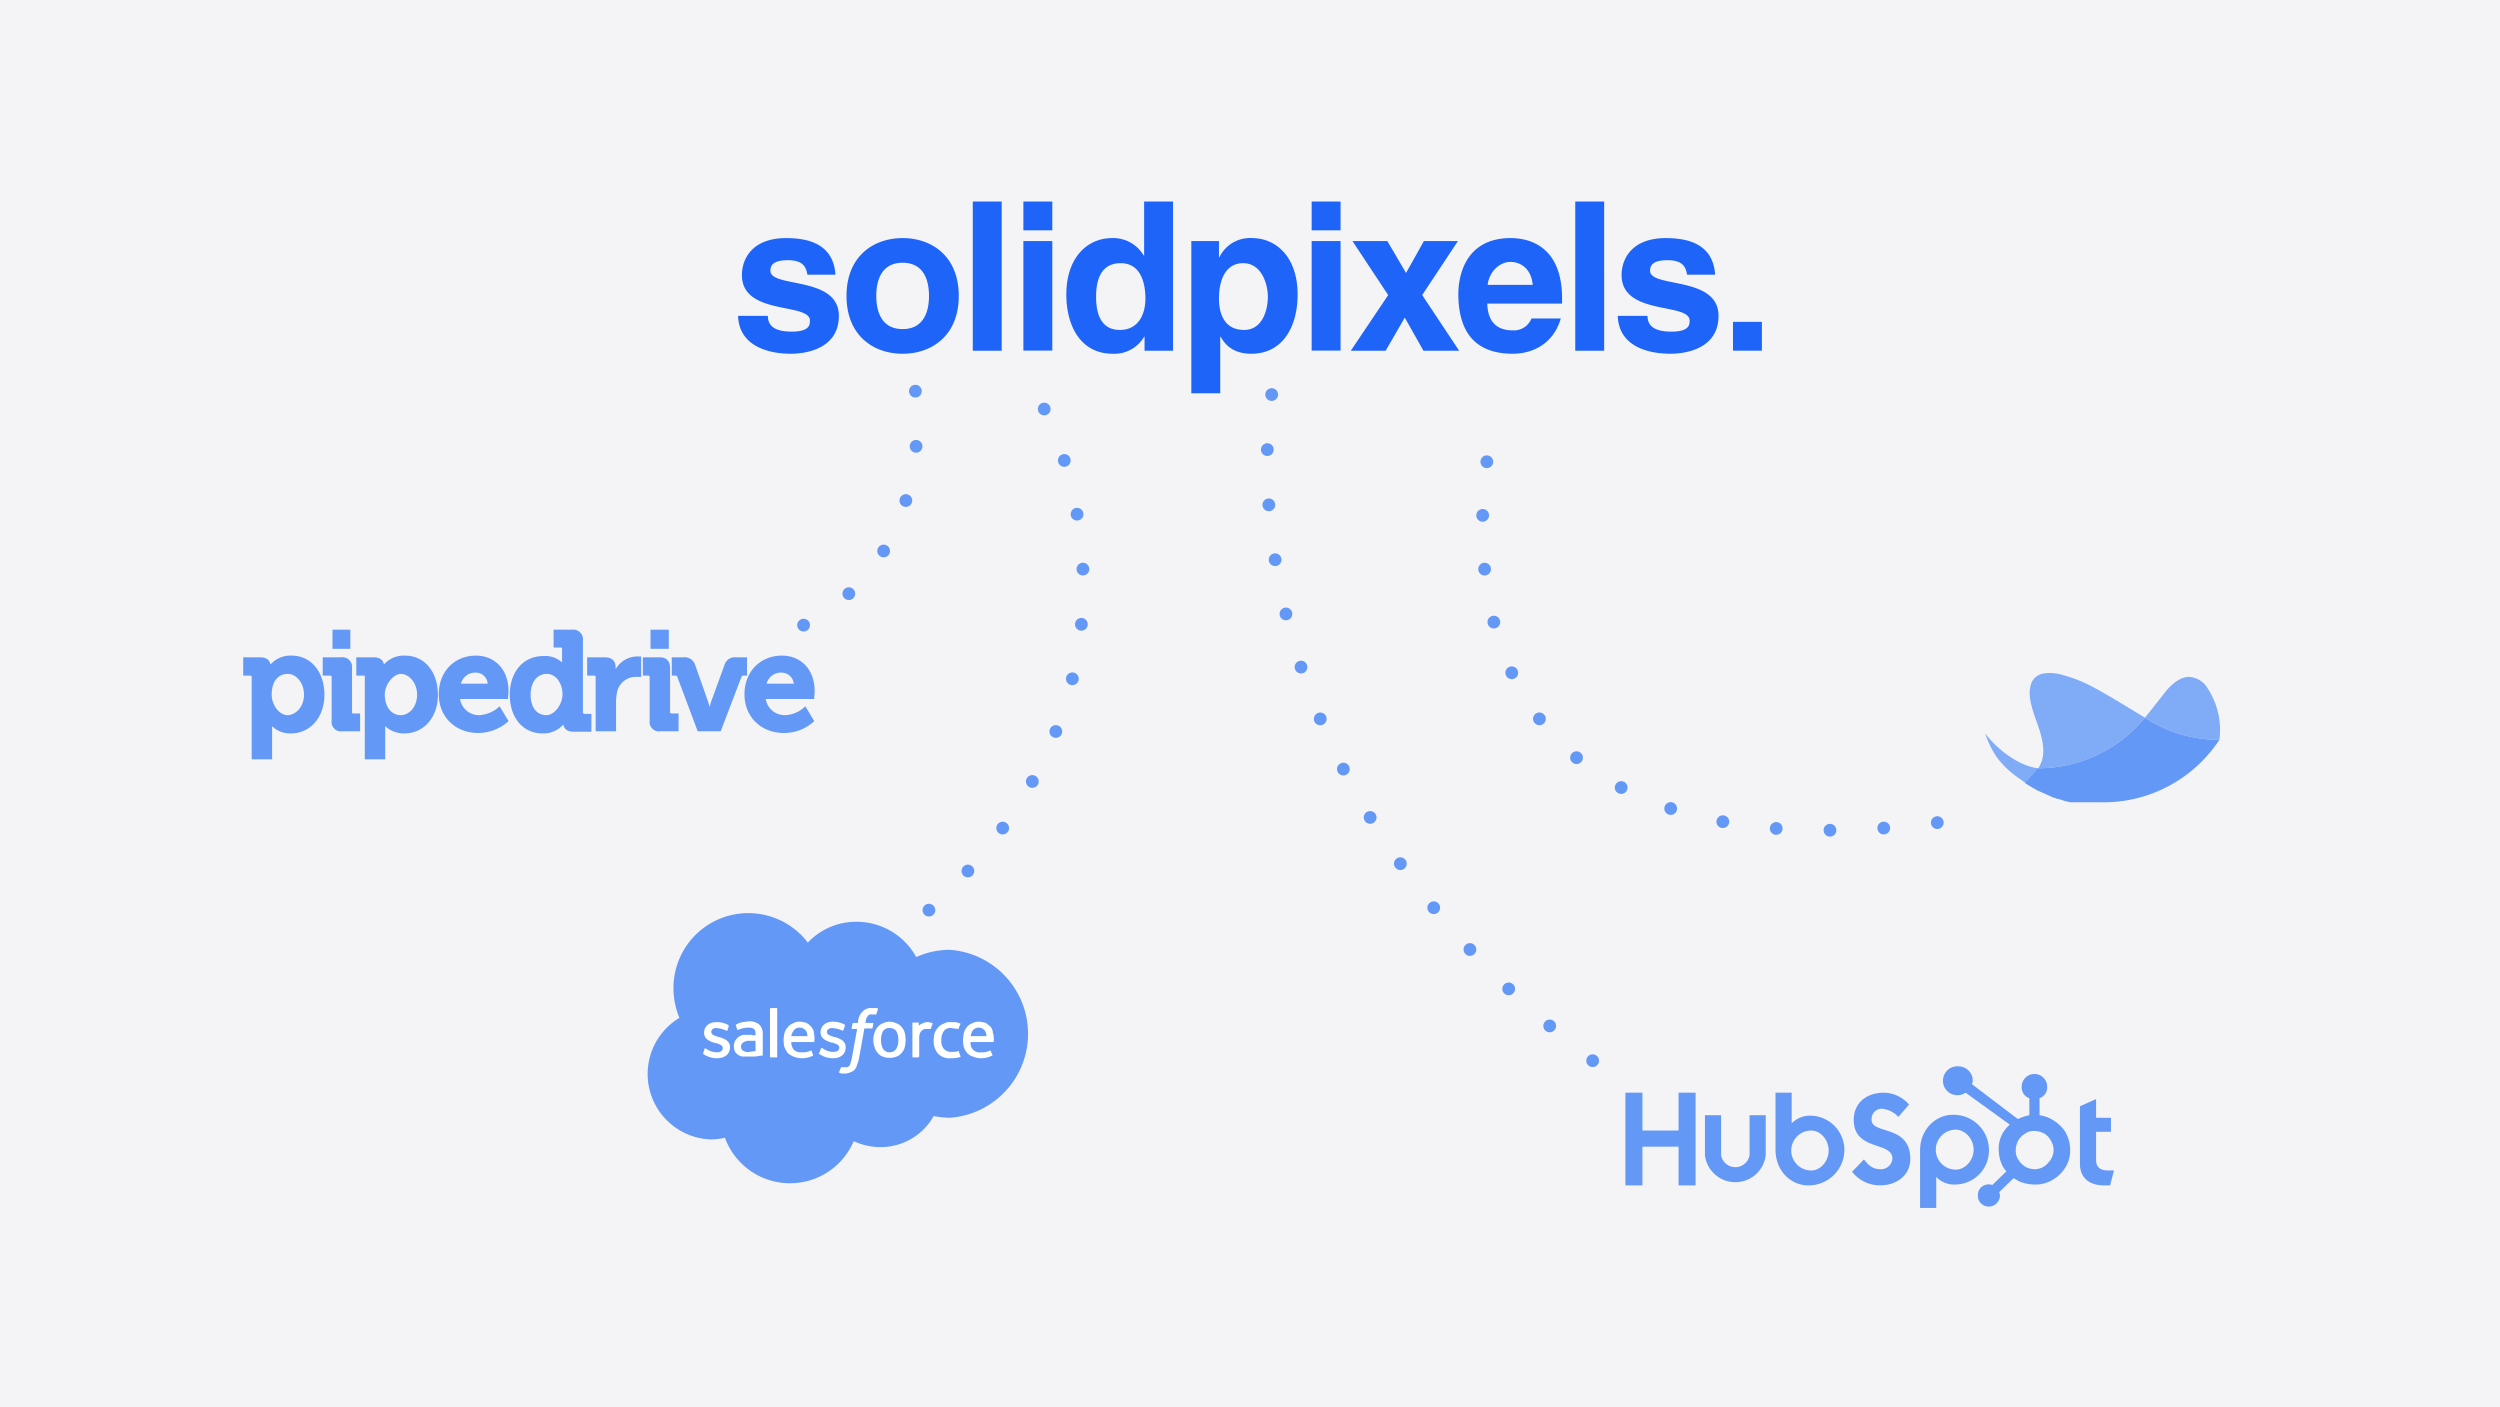
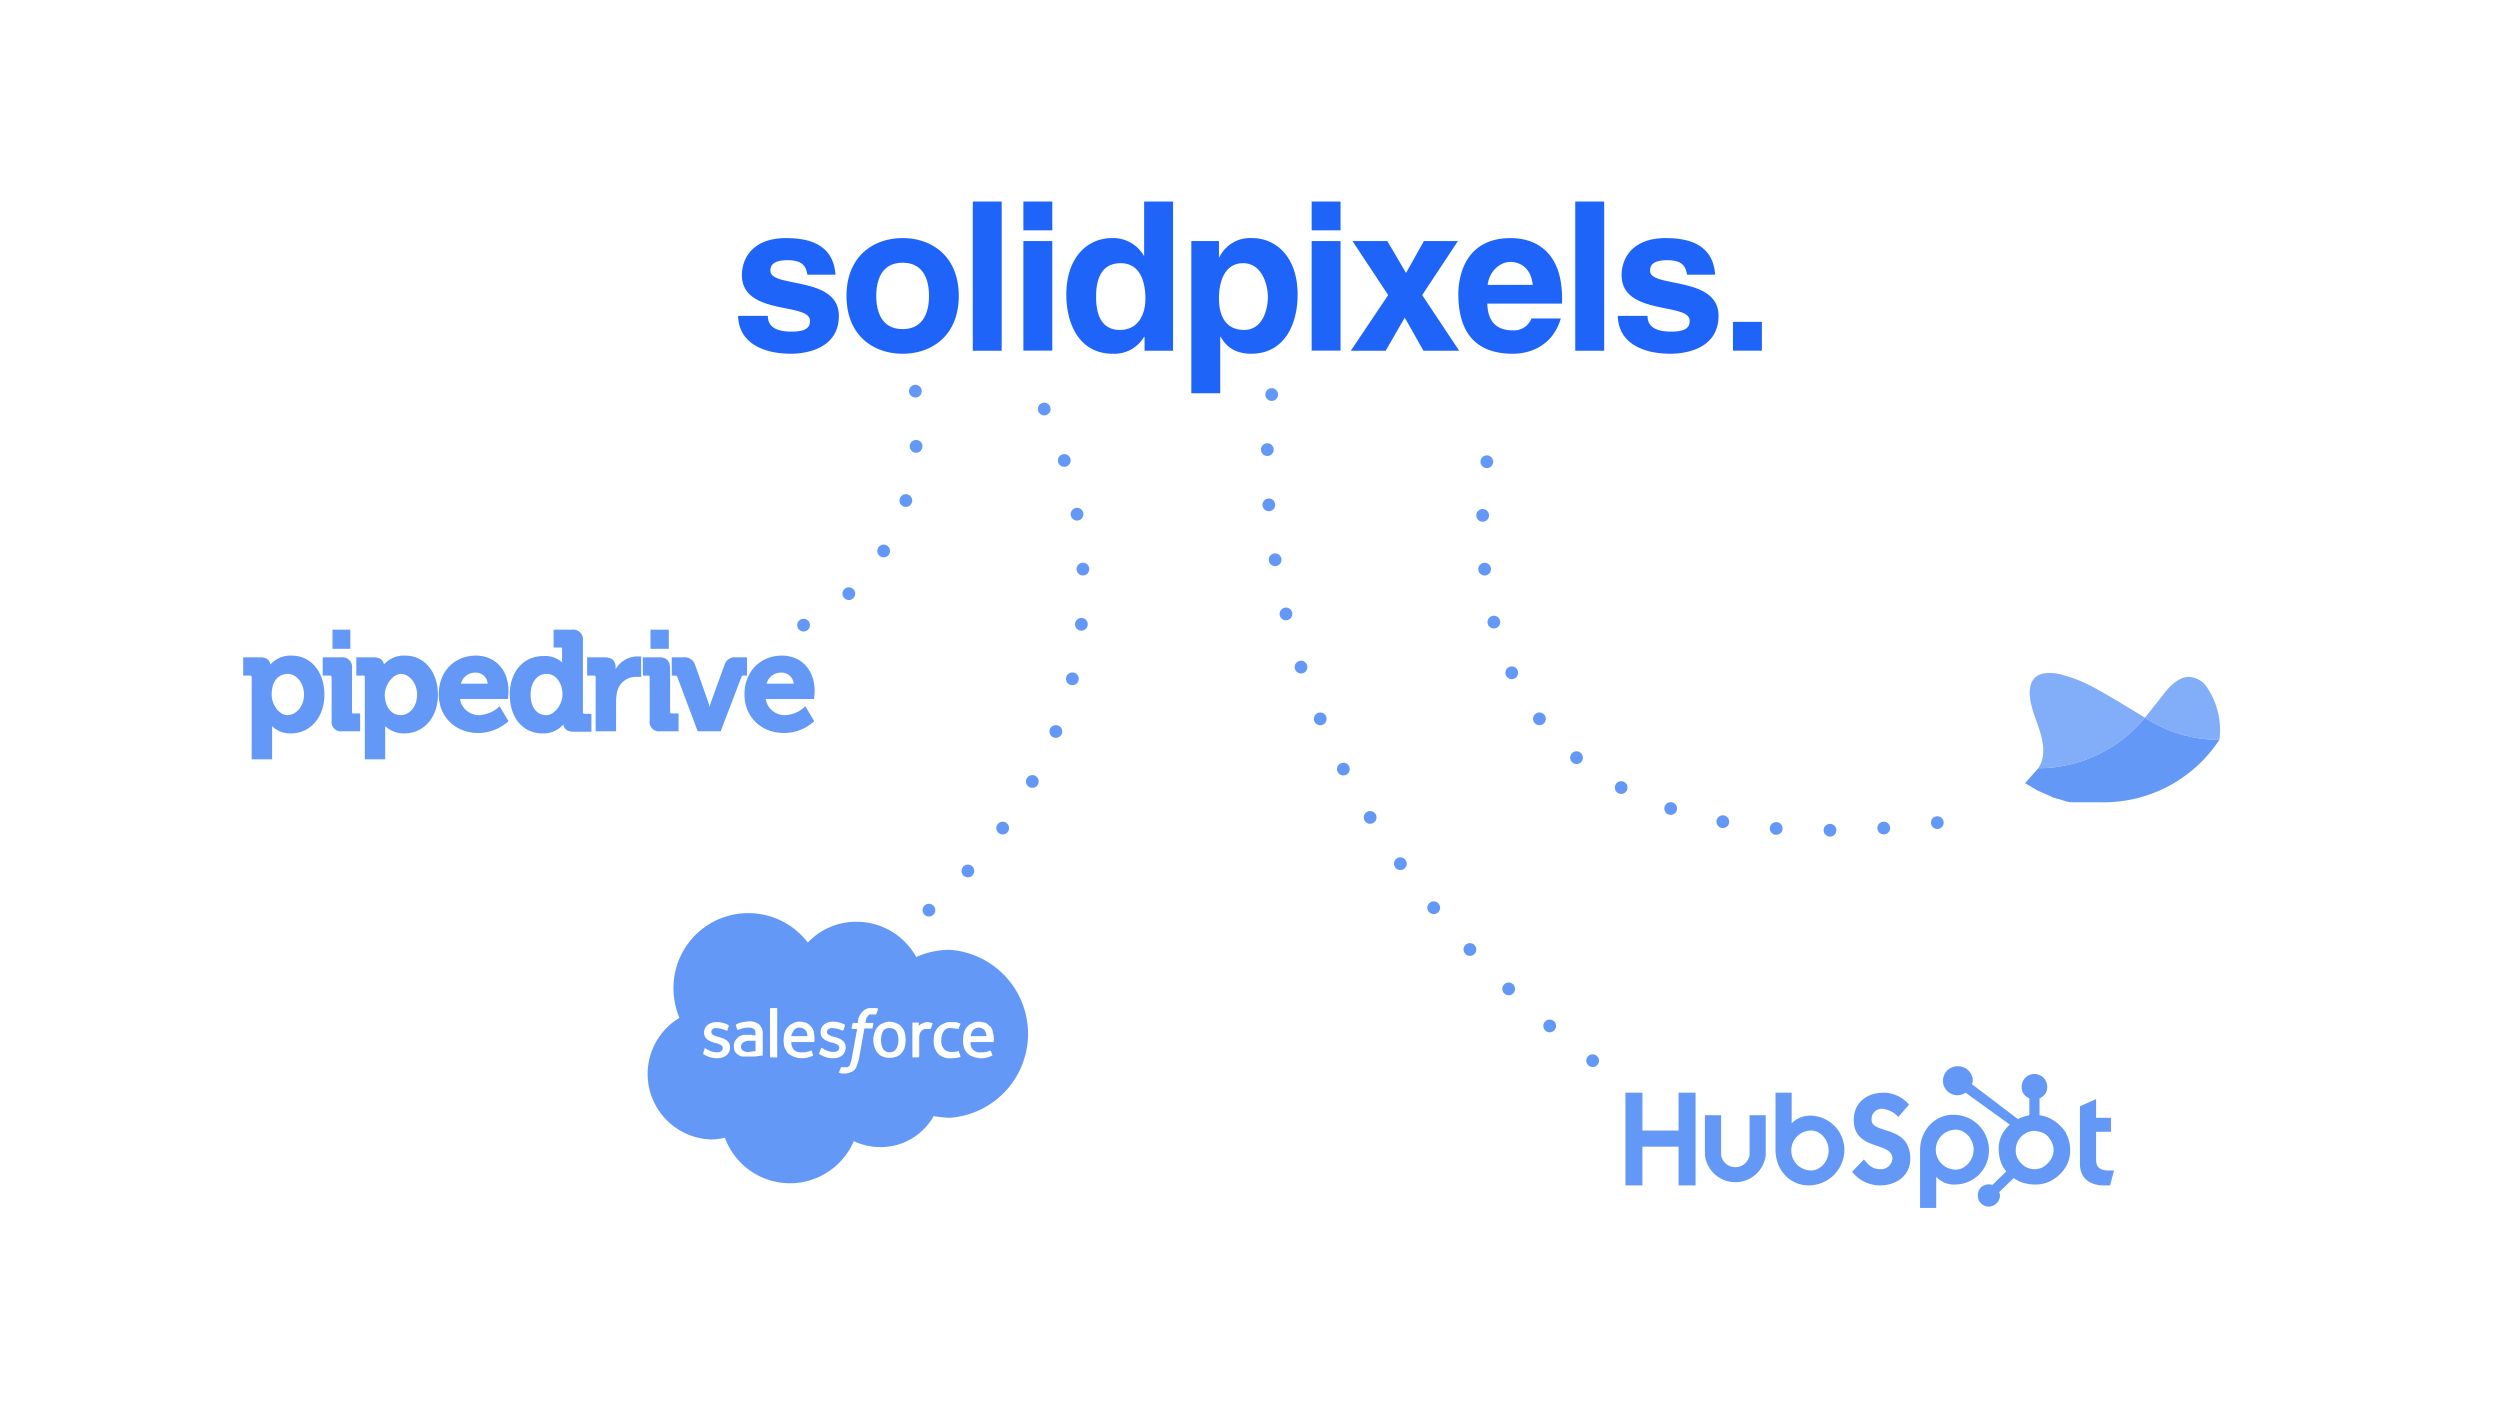
<svg xmlns="http://www.w3.org/2000/svg" id="Vrstva_1" data-name="Vrstva 1" viewBox="0 0 588 331">
  <defs>
    <style>.cls-2,.cls-4{fill:#6398f7}.cls-3{opacity:.8}.cls-4{fill-rule:evenodd}.cls-6{fill:#fff}.cls-7{fill:#1e64f9}</style>
  </defs>
-   <path fill="#f4f4f6" d="M0 0h588v331H0z" />
  <g id="Page-1">
    <path id="Fill-1" class="cls-2" d="M63.9 163.4c0-3.6 1.9-4.9 3.8-4.9s3.8 2 3.8 4.9-2 4.8-3.9 4.8-3.7-2.4-3.7-4.8zm4.7-9.2a6.3 6.3 0 00-5 2.1c-.1-.7-.6-1.7-2.4-1.7h-4v4.3h1.6c.3 0 .4.1.4.4v19.3H64v-7.8a6 6 0 004.4 1.7c4.6 0 7.9-3.8 7.9-9.1s-3.1-9.2-7.7-9.2" />
    <path id="Fill-4" class="cls-2" d="M82.8 167.5v-10.3a2.3 2.3 0 00-2.6-2.6h-4.3v4.3h1.7c.3 0 .4.1.4.4v10.2a2.2 2.2 0 002.5 2.5h4.2v-4.2h-1.6c-.3 0-.3-.1-.3-.3" />
    <path id="Fill-6" class="cls-2" d="M94.3 168.2c-2.6 0-3.8-2.4-3.8-4.8s2-4.9 3.8-4.9 3.8 2 3.8 4.9-1.9 4.8-3.8 4.8m1-14a6.2 6.2 0 00-5 2.1c-.1-.7-.6-1.7-2.4-1.7h-4.1v4.3h1.7c.3 0 .3.1.3.4v19.3h4.8v-7.8a6.5 6.5 0 004.5 1.7c4.6 0 7.9-3.8 7.9-9.1s-3.1-9.2-7.7-9.2" />
    <path id="Fill-9" class="cls-2" d="M108.4 160.8a3.5 3.5 0 013.6-2.6 2.8 2.8 0 012.7 2.6zm3.6-6.6c-5.2 0-8.8 3.8-8.8 9.1s3.9 9.1 9.3 9.1a10.7 10.7 0 006.9-2.6l.2-.2-2.1-3.5-.3.3a7.5 7.5 0 01-4.4 1.8 4.5 4.5 0 01-4.6-3.8h11.3v-.3c0-.1.1-1.1.1-1.6 0-4.9-3.1-8.3-7.7-8.3z" />
    <path id="Fill-11" class="cls-2" d="M128.5 168.2c-2.3 0-3.7-1.9-3.7-4.8s1.5-4.9 3.8-4.9 3.7 2.4 3.7 4.8-1.9 4.9-3.8 4.9m8.6-.7v-16.8a2.3 2.3 0 00-2.6-2.6h-4.3v4.2h1.7c.3 0 .3.1.3.4v3.1a5.9 5.9 0 00-4.4-1.5c-4.7 0-7.9 3.7-7.9 9.1s3.1 9.1 7.7 9.1a6.2 6.2 0 004.9-2.1c.1.7.6 1.7 2.4 1.7h4.2v-4.2h-1.7c-.2-.1-.3-.2-.3-.4" />
    <path id="Fill-14" class="cls-2" d="M149.7 154.4a5.9 5.9 0 00-4.9 3v-.4c0-1.6-.9-2.4-2.6-2.4h-4.1v4.3h1.6c.3 0 .4.1.4.4V172h4.8v-6.9a10.9 10.9 0 01.3-2.6 4.5 4.5 0 014.2-3.3h1.4v-4.8h-1.1" />
    <path id="Fill-16" class="cls-2" d="M157.6 167.5v-10.3c0-1.7-.8-2.6-2.5-2.6h-3.9v4.3h1.2c.3 0 .4.1.4.4v10.2a2.2 2.2 0 002.5 2.5h4.3v-4.2h-1.7a.3.3 0 01-.3-.3" />
    <path id="Fill-18" class="cls-2" d="M175.7 154.6h-2.6a2.5 2.5 0 00-2.7 1.8l-3.2 8.8-.3 1.1-.3-1.1-3.1-8.8a2.6 2.6 0 00-2.8-1.8H158v4.3h.7c.4 0 .5.1.6.3l4.8 12.8h5.4l4.9-12.8a.5.5 0 01.5-.3h.8v-4.3z" />
    <path id="Fill-20" class="cls-2" d="M180.3 160.8a3.5 3.5 0 013.6-2.6 2.9 2.9 0 012.8 2.6zm3.6-6.6c-5.1 0-8.8 3.8-8.8 9.1s3.9 9.1 9.3 9.1a10.4 10.4 0 006.9-2.6l.2-.2-2.1-3.5-.3.3a7.1 7.1 0 01-4.4 1.8 4.5 4.5 0 01-4.6-3.8h11.4v-.3c0-.1.1-1.1.1-1.6 0-4.9-3.1-8.3-7.7-8.3z" />
    <path id="Fill-22" class="cls-2" d="M82.4 148.1h-4.2v4.5h4.2v-4.5z" />
    <path id="Fill-24" class="cls-2" d="M157.3 148.1H153v4.5h4.3v-4.5z" />
  </g>
  <g class="cls-3">
-     <path class="cls-4" d="M466.9 172.5c2.1 6.1 4.9 8.8 11.6 13-.7-1.5 1.3-3.2.9-4.8-4.7-.5-9.9-4.7-12.5-8.2" />
-   </g>
+     </g>
  <g class="cls-3">
    <path class="cls-4" d="M519.3 162a5.4 5.4 0 00-4.7-2.8c-2.3.2-4.3 2.2-5.6 3.9s-3.8 4.8-4.5 5.7A31.6 31.6 0 00522 174a17.8 17.8 0 00-2.7-12" />
  </g>
  <path d="M490.7 160.8a31.6 31.6 0 00-5.4-2 10.1 10.1 0 00-4.6-.4 3.7 3.7 0 00-2.9 2.2c-1 2.6 0 5.5.8 8 1.6 4.3 3.1 8.6.8 12.1a32.7 32.7 0 0025.1-11.9c-1.2-.7-10.5-6.5-13.8-8" fill-rule="evenodd" opacity=".8" fill="#6398f7" />
  <path class="cls-4" d="M504.5 168.8a32.7 32.7 0 01-25.1 11.9l-3.1 3.5 2.2 1.3.8.5h.1l.9.4 1.8.8h.1a2 2 0 00.8.4h.1l.8.3h.2l1.9.6h.1l.8.2h7.3A32.6 32.6 0 00522 174a31.6 31.6 0 01-17.5-5.2" />
  <path class="cls-2" d="M190 221.7a15.6 15.6 0 0111.5-4.9 16 16 0 0114 8.3 19 19 0 017.9-1.7 19.8 19.8 0 010 39.5 23.3 23.3 0 01-3.8-.4 14.3 14.3 0 01-12.5 7.3 14.9 14.9 0 01-6.3-1.4 16.3 16.3 0 01-30.3-.8 16.5 16.5 0 01-3.1.4 15.4 15.4 0 01-7.6-28.6 18.2 18.2 0 01-1.4-7 17.6 17.6 0 0131.6-10.7" />
  <path class="cls-6" d="M165.4 247.7c-.1.2 0 .2 0 .2l.5.3a5.7 5.7 0 002.7.7c1.9 0 3.1-1 3.1-2.6 0-1.5-1.3-2-2.6-2.4h-.1c-.9-.3-1.7-.5-1.7-1.2 0-.5.4-.9 1.1-.9a6.1 6.1 0 012.4.6h.3c0-.1.3-1 .3-1.1s0-.1-.1-.2a5.3 5.3 0 00-2.6-.7h-.2c-1.7 0-2.9 1-2.9 2.5s1.3 2 2.5 2.4h.2c.9.3 1.7.5 1.7 1.2 0 .6-.5 1-1.3 1a4.4 4.4 0 01-2.4-.7l-.3-.2c-.1 0-.2-.1-.3.1l-.3 1zm27.2 0c0 .2.1.2.1.2l.5.3a5.4 5.4 0 002.7.7c1.9 0 3-1 3-2.6 0-1.5-1.3-2-2.5-2.4h-.2c-.9-.3-1.7-.5-1.7-1.2 0-.5.5-.9 1.2-.9a6.1 6.1 0 012.4.6h.2a4.9 4.9 0 00.4-1.1v-.3a5.7 5.7 0 00-2.7-.7h-.1c-1.7 0-2.9 1-2.9 2.5s1.3 2 2.5 2.4h.2c.9.3 1.7.5 1.7 1.2 0 .6-.5 1-1.3 1a4 4 0 01-2.4-.7l-.3-.2c-.1 0-.2-.1-.3.1l-.4 1zm18.7-3.1a4.1 4.1 0 01-.5 2.1 1.9 1.9 0 01-1.6.8 1.8 1.8 0 01-1.5-.8 4.7 4.7 0 010-4.2 1.7 1.7 0 011.5-.7 1.9 1.9 0 011.6.7 4.1 4.1 0 01.5 2.1m1.5-1.7a3.3 3.3 0 00-.7-1.3 2.7 2.7 0 00-1.2-.9 4.3 4.3 0 00-1.7-.4 3.8 3.8 0 00-1.6.4 2.7 2.7 0 00-1.2.9 3.3 3.3 0 00-.7 1.3 5 5 0 000 3.4 3.3 3.3 0 00.7 1.3 2.7 2.7 0 001.2.9 4.1 4.1 0 001.6.3 4.3 4.3 0 001.7-.3 2.7 2.7 0 001.2-.9 3.3 3.3 0 00.7-1.3 7.3 7.3 0 000-3.4m12.8 4.3h-.2l-.7.2h-.9a2.3 2.3 0 01-1.8-.7 2.9 2.9 0 01-.6-2.1 3.5 3.5 0 01.6-2.1 1.8 1.8 0 011.7-.7l1.6.2s.1.1.2-.1a4.2 4.2 0 01.4-1c0-.2-.1-.2-.1-.2l-1-.3h-1.2a2.9 2.9 0 00-1.7.4 3 3 0 00-1.3.9 5.7 5.7 0 00-.8 1.3 8.8 8.8 0 00-.2 1.7 4.5 4.5 0 001 3.1 3.8 3.8 0 003.1 1.1 7.3 7.3 0 002.2-.3v-.2l-.4-1.1zm2.7-3.5a3.4 3.4 0 01.4-1.2 1.8 1.8 0 013 0 2.4 2.4 0 01.3 1.2zm5.2-1.1a2.7 2.7 0 00-.6-1.2l-1-.8a7.6 7.6 0 00-1.6-.3 3.3 3.3 0 00-1.7.4 2.7 2.7 0 00-1.2.9 3.1 3.1 0 00-.7 1.4 6.9 6.9 0 000 3.3 3.9 3.9 0 00.8 1.4 3.2 3.2 0 001.3.8 5.3 5.3 0 001.9.4 5.9 5.9 0 002.6-.6c.1 0 .2-.1.1-.2l-.4-1h-.2a3.9 3.9 0 01-2.1.4 2.1 2.1 0 01-2.4-2.4h5.4a5.1 5.1 0 00-.2-2.3zm-47.4 1.1a3.3 3.3 0 01.5-1.2 1.6 1.6 0 011.5-.8 1.8 1.8 0 011.5.8 2.4 2.4 0 01.3 1.2zm5.3-1.1a2.7 2.7 0 00-.7-1.2 3.5 3.5 0 00-1-.8 5.7 5.7 0 00-1.5-.3 2.9 2.9 0 00-1.7.4 2.7 2.7 0 00-1.2.9 3.2 3.2 0 00-.8 1.4 8.8 8.8 0 00-.2 1.6 7.9 7.9 0 00.2 1.7 6.4 6.4 0 00.8 1.4 5.7 5.7 0 001.3.8 5.8 5.8 0 001.9.4 6 6 0 002.7-.6c.1 0 .1-.1 0-.2l-.3-1h-.2a4.4 4.4 0 01-2.2.4 2.4 2.4 0 01-1.8-.6 3 3 0 01-.6-1.8h5.4a6.2 6.2 0 00-.1-2.3zm-16.6 4.6l-.3-.3a1.4 1.4 0 01-.2-.7 1.1 1.1 0 01.5-1 2.2 2.2 0 011.5-.4h1.4v2.4l-1.4.2a1.9 1.9 0 01-1.5-.3m2.1-3.7h-2.1a2.8 2.8 0 00-1.1.5 3.2 3.2 0 00-.8.9 2.7 2.7 0 00-.3 1.2 3.7 3.7 0 00.2 1.2 1.9 1.9 0 00.7.8 2.2 2.2 0 001.1.5h3l1.3-.2h.4a.3.3 0 00.1-.2v-4.8a2.9 2.9 0 00-.8-2.3 3.6 3.6 0 00-2.4-.8l-1.5.2a4.6 4.6 0 00-1.6.6s-.1 0 0 .2l.3 1h.3a6 6 0 012.3-.5 2.3 2.3 0 011.3.3c.3.2.4.6.4 1.3v.2h-.8m42.4-2.7c.1-.1 0-.2-.1-.2l-.8-.2a2.4 2.4 0 00-1.4.3 1.8 1.8 0 00-.9.6v-.8h-1.4c-.1 0-.1.1-.1.2v7.8c0 .1 0 .2.1.2h1.3l.2-.2v-3.9a5.7 5.7 0 01.1-1.4 2.2 2.2 0 01.5-.8l.6-.4h1.5l.4-1.1" />
  <path class="cls-6" d="M206.3 237.1h-1.2a2.6 2.6 0 00-2.2.8 3.8 3.8 0 00-1.1 2.3v.4h-1.1a.2.2 0 00-.2.2l-.2 1c0 .2 0 .2.2.2h1.1l-1.2 6.6a13 13 0 01-.3 1.3l-.3.8-.5.3h-1.4s-.1-.1-.1.1a4.2 4.2 0 00-.4 1 .1.1 0 000 .2l.5.2h.8a2.8 2.8 0 001.3-.3 2.1 2.1 0 001-.6 2.7 2.7 0 00.6-1.2 7.8 7.8 0 00.5-1.8l1.2-6.7h1.9l.2-1.1c0-.1 0-.2-.2-.2h-1.7c.1 0 .1-.6.3-1.2l.4-.5a.5.5 0 01.4-.3h1.3c.2.1.2 0 .2-.1l.4-1.1c.1-.1 0-.1-.1-.2m-23.6 11.3c0 .1 0 .2-.1.2h-1.4a.2.2 0 01-.2-.2v-11.2a.2.2 0 01.2-.2h1.4c.1 0 .1.1.1.2v11.2z" />
  <path class="cls-2" d="M382.3 257h4v8.9h8.5V257h4v21.8h-4v-9.1h-8.5v9.1h-4zm29.2 14.7a3.4 3.4 0 01-6.7 0v-9.4H401v9.4a7.2 7.2 0 0014.3 0v-9.4h-3.8v9.4m14.4-9.3a6.1 6.1 0 00-4.5 1.8V257h-3.8v13.4c0 5 3.6 8.4 7.7 8.4a8.4 8.4 0 008.5-8.2 8.1 8.1 0 00-7.9-8.2zm.1 12.9a4.7 4.7 0 010-9.4c2.2 0 4.1 2.2 4.1 4.7s-1.9 4.7-4.1 4.7zm14.2-11.9a2.4 2.4 0 012.7-2.6 6.1 6.1 0 013.6 1.9l2.5-2.9a7.9 7.9 0 00-5.9-2.8c-4.1 0-7.1 2.4-7.1 6.4 0 7.4 9.1 5 9.1 9.1a2.7 2.7 0 01-2.7 2.5c-2.2 0-3-1.1-4-2.3l-2.8 2.9a8.4 8.4 0 006.6 3.2c3.9 0 7.1-2.4 7.1-6.2 0-8.2-9.1-5.7-9.1-9.2m19.1-1.2c-4 0-7.7 3.4-7.7 8.4v13.5h3.8v-7.3a5.7 5.7 0 004.5 1.8 8 8 0 007.9-8.2 8.3 8.3 0 00-8.5-8.2zm.7 12.9a4.7 4.7 0 010-9.4c2.2 0 4.2 2.2 4.2 4.7s-2 4.7-4.2 4.7zm35.9.2c-2.2 0-2.9-1-2.9-2.5v-6.6h3.5v-3.3H493v-4.4l-3.8 1.7v13.5c0 3.4 2.3 5.1 5.6 5.1h1.5l.9-3.5h-1.3m-10-8.9a9.9 9.9 0 00-3.1-3 8.2 8.2 0 00-3.1-1.1v-4a2.7 2.7 0 001.8-2.7 3 3 0 10-6 0 2.7 2.7 0 001.8 2.7v4a12.2 12.2 0 00-2.7.9l-10.8-8.2a2.9 2.9 0 00.2-.9 3.4 3.4 0 00-3.4-3.3 3.4 3.4 0 101.7 6.2l.7.5 9.7 7a10.7 10.7 0 00-1.4 1.6 7.2 7.2 0 00-1.2 4v.3a9.3 9.3 0 00.5 2.9 6.1 6.1 0 001.3 2.2l-3.3 3.2a2.7 2.7 0 00-2.7.6 2.6 2.6 0 00-.7 1.9 2.4 2.4 0 00.7 1.8 2.7 2.7 0 001.9.8 2.7 2.7 0 002.6-2.6 1.9 1.9 0 00-.2-.8l3.4-3.3 1.4.8a9.9 9.9 0 003.5.7h.2a7.6 7.6 0 003.9-1 8.6 8.6 0 003.1-2.9 7.3 7.3 0 001.2-4.1 8.3 8.3 0 00-1-4.1zm-4.1 7a4.1 4.1 0 01-3.1 1.6h-.2a4.9 4.9 0 01-2-.5 5.2 5.2 0 01-1.7-1.6 4 4 0 01-.7-2.1v-.2a5.4 5.4 0 01.5-2.2 4.4 4.4 0 011.6-1.7 3.6 3.6 0 012.2-.7h.1a5.4 5.4 0 012.1.5 3.9 3.9 0 011.6 1.5 4.9 4.9 0 01.8 2.1v.4a4.2 4.2 0 01-1.2 2.9z" />
  <path class="cls-7" d="M212.3 83.2c-6.9 0-13.2-4.3-13.2-13.6S205.4 56 212.3 56s13.2 4.3 13.2 13.6-6.3 13.6-13.2 13.6zm0-21.4c-5.2 0-6.2 4.5-6.2 7.8s1 7.8 6.2 7.8 6.2-4.5 6.2-7.8-1-7.8-6.2-7.8zm-22.4 2.8c-.3-1.7-.9-3.4-4.6-3.4s-4.1 1.4-4.1 2.5c0 4.1 16.1 1.1 16.1 10.6 0 7.5-7.3 8.9-11.3 8.9-5.8 0-12.2-2.1-12.4-8.9h7c0 2.1 1.3 3.7 5.6 3.7s4.3-1.7 4.3-2.6c0-4.3-16-1.1-16-10.7 0-3.8 2.4-8.7 10.4-8.7 5.1 0 11.1 1.3 11.6 8.6zm45.7 17.9h-6.8V47.4h6.8zm5.1-35.1h6.8v6.77h-6.8zm0 9.3h6.8v25.76h-6.8zm35.2 25.8h-6.7v-3.3h-.1a8.1 8.1 0 01-7.4 4c-7.7 0-10.9-6.8-10.9-13.9 0-8.9 5.1-13.3 10.7-13.3a8.3 8.3 0 017.5 4.1h.1V47.4h6.8zm-12.5-4.9c4.3 0 6-3.6 6-7.4s-1.2-8.3-5.8-8.3-5.8 3.8-5.8 7.9 1.2 7.8 5.6 7.8zm23.3-17.1h.1a8 8 0 017.7-4.5c5.6 0 10.7 4.4 10.7 13.3 0 7.1-3.2 13.9-10.9 13.9-4.7 0-6.4-2.6-7.2-4h-.1v13.3h-6.8V56.7h6.5zm5.9 17.1c4.4 0 5.6-4.8 5.6-7.8s-1.5-7.9-5.8-7.9-5.7 4.2-5.7 8.3 1.6 7.4 5.9 7.4zm15.9-30.2h6.8v6.77h-6.8zm0 9.3h6.8v25.76h-6.8zm34.7 25.8h-8.4l-4.4-7.8-4.5 7.8h-8.2l8.8-13.1-8.4-12.7h8.2l4.4 7.5 4.2-7.5h8l-8.4 12.7z" />
  <path class="cls-7" d="M367.1 74.9c-1.8 6.2-6.9 8.3-11.3 8.3-7.3 0-12.8-3.5-12.8-14.1 0-3.1 1-13.1 12.3-13.1 5.1 0 12.1 2.5 12.1 14.2v1.2h-17.6c.1 2 .5 6.3 6 6.3a4.4 4.4 0 004.4-2.8zm-6.6-7.9c-.4-4.1-3.1-5.4-5.3-5.4s-4.9 2-5.3 5.4zm16.8 15.5h-6.8V47.4h6.8zm19.5-17.9c-.3-1.7-.9-3.4-4.6-3.4s-4.1 1.4-4.1 2.5c0 4.1 16.1 1.1 16.1 10.6 0 7.5-7.3 8.9-11.3 8.9-5.9 0-12.2-2.1-12.4-8.9h7c0 2.1 1.3 3.7 5.6 3.7s4.3-1.7 4.3-2.6c0-4.3-16-1.1-16-10.7 0-3.8 2.4-8.7 10.4-8.7 5.1 0 11.1 1.3 11.6 8.6zm10.8 11.1h6.8v6.77h-6.8z" />
  <path d="M349.7 108.6c-3.9 29.8-2.1 101.4 112.3 84" stroke-dasharray="0 12.66" fill="none" stroke="#6398f7" stroke-linecap="round" stroke-miterlimit="10" stroke-width="3" />
  <path d="M245.6 96.2s34.8 65.2-31.1 121.4m84.6-124.8s-16 87.2 76.3 157.3M215.3 92s6.4 41.6-30.5 57" stroke-dasharray="0 13" fill="none" stroke="#6398f7" stroke-linecap="round" stroke-miterlimit="10" stroke-width="3" />
</svg>